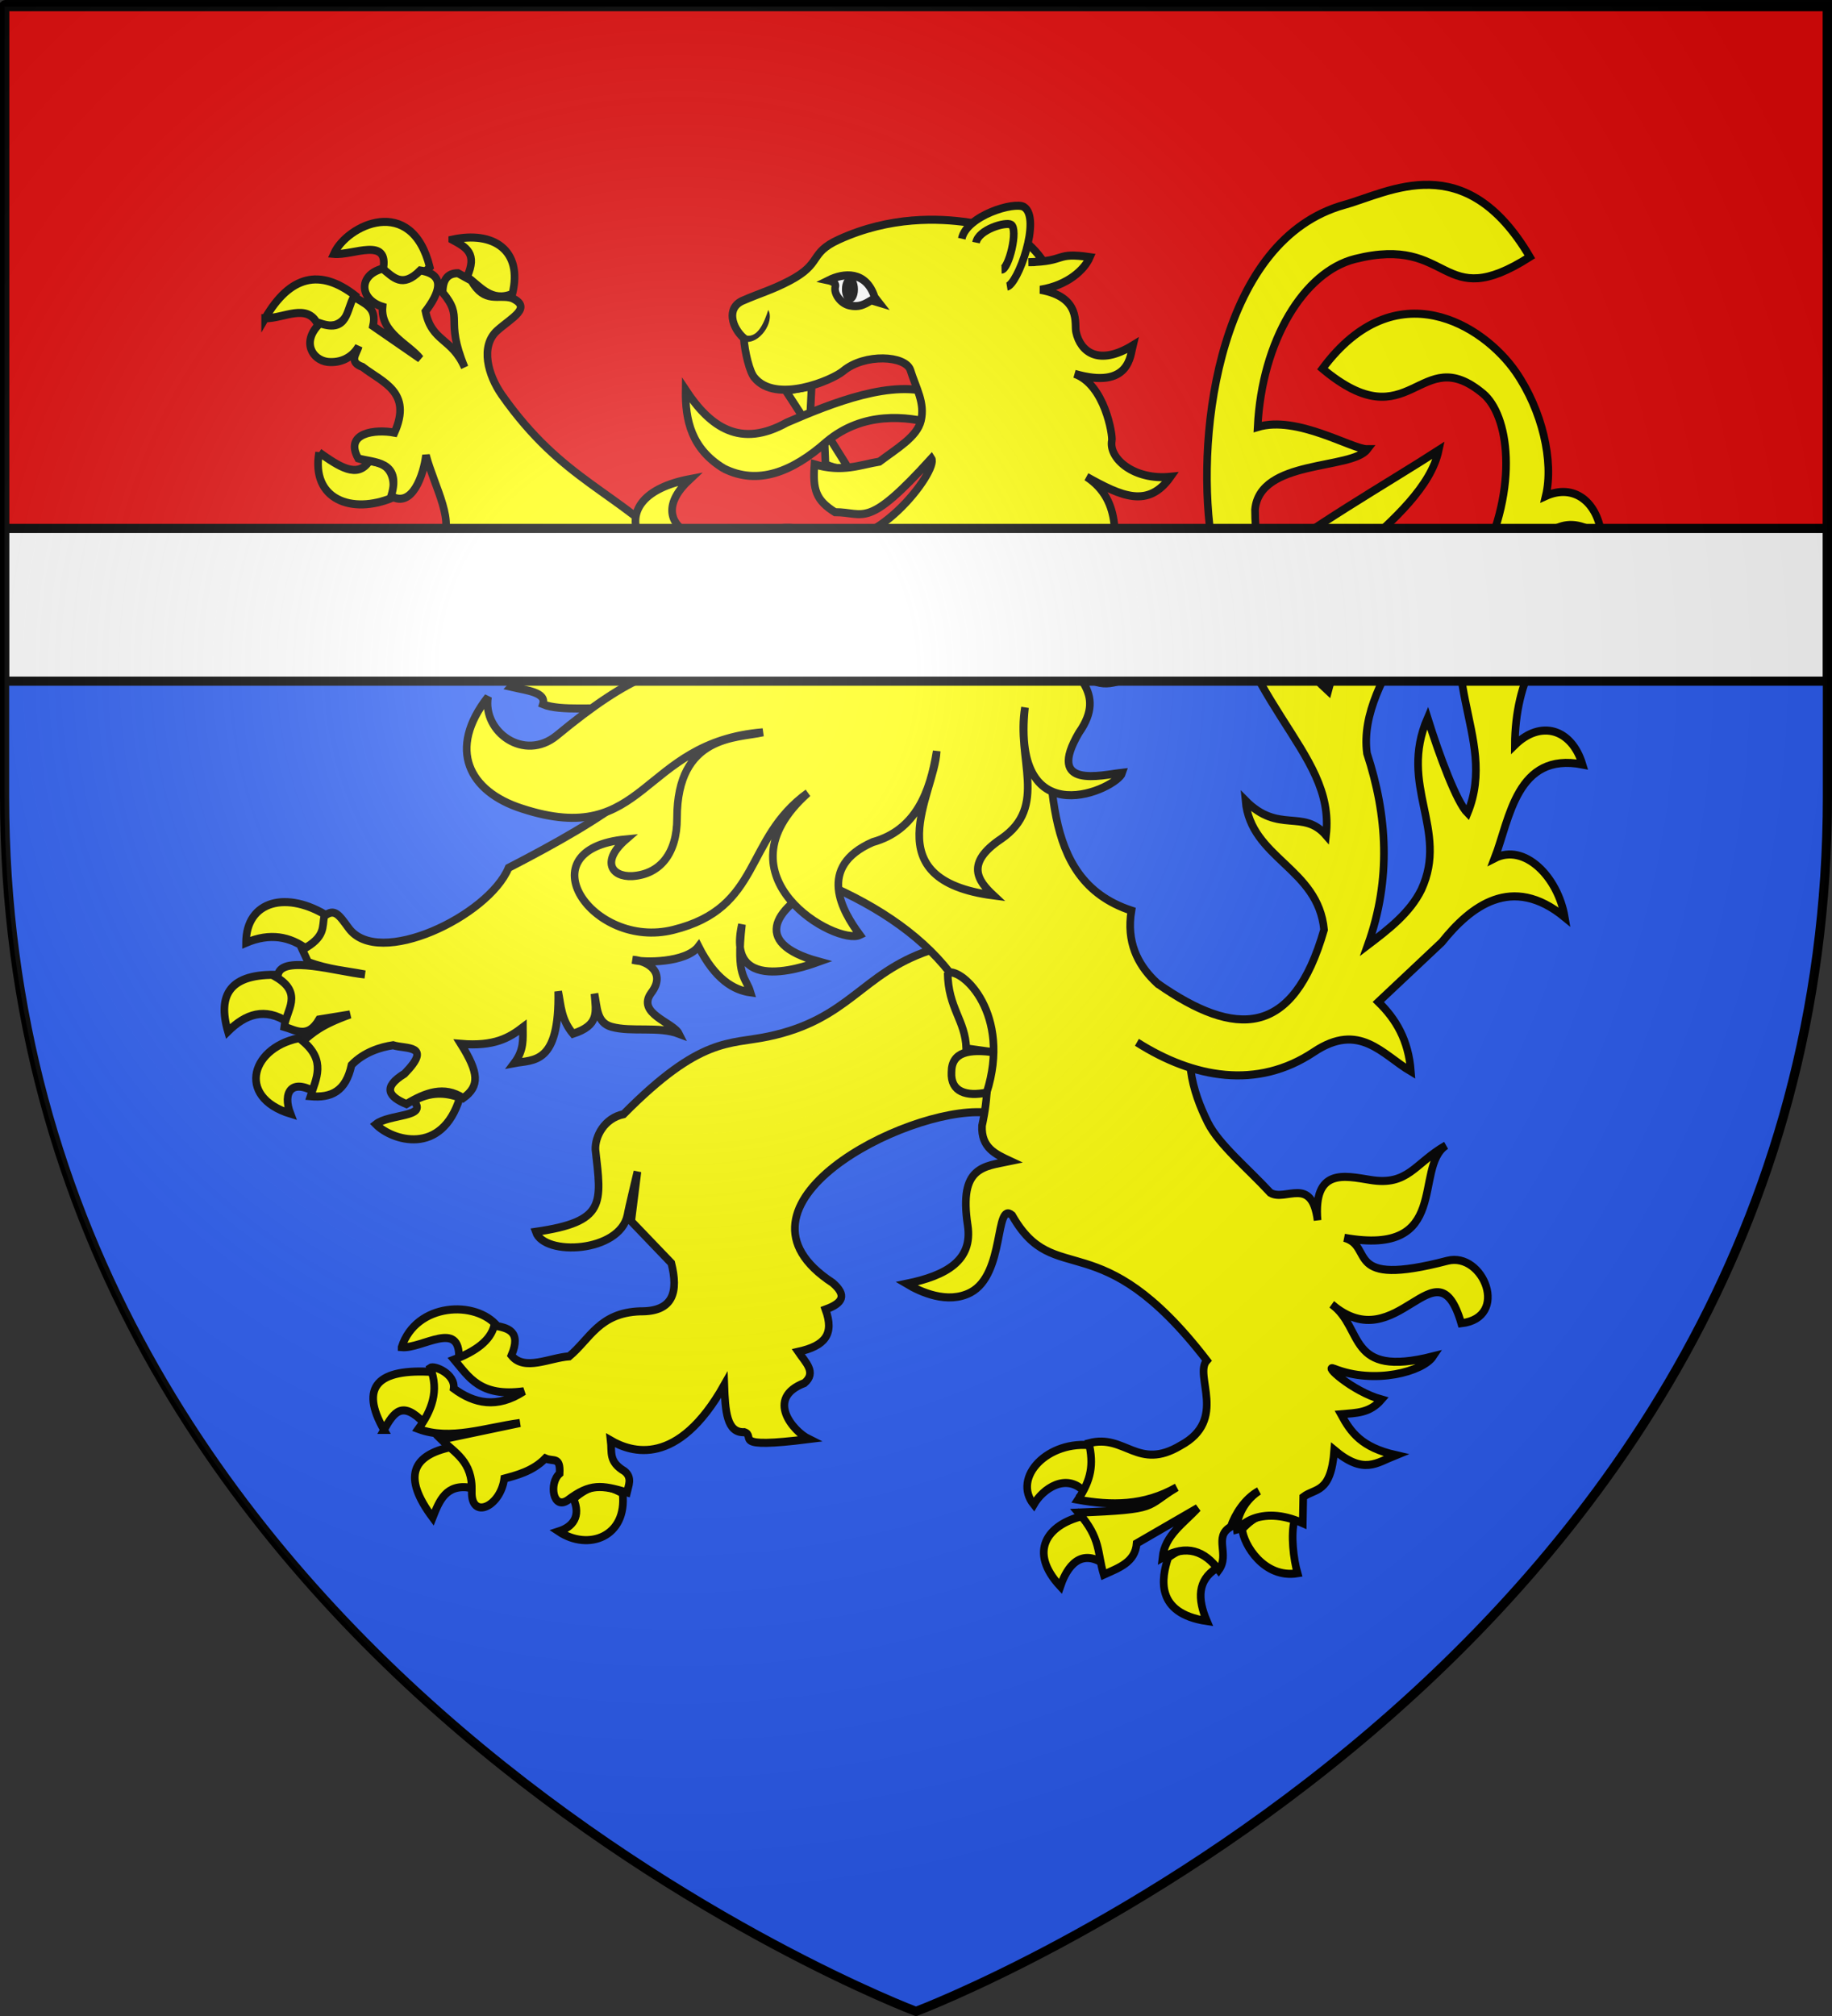
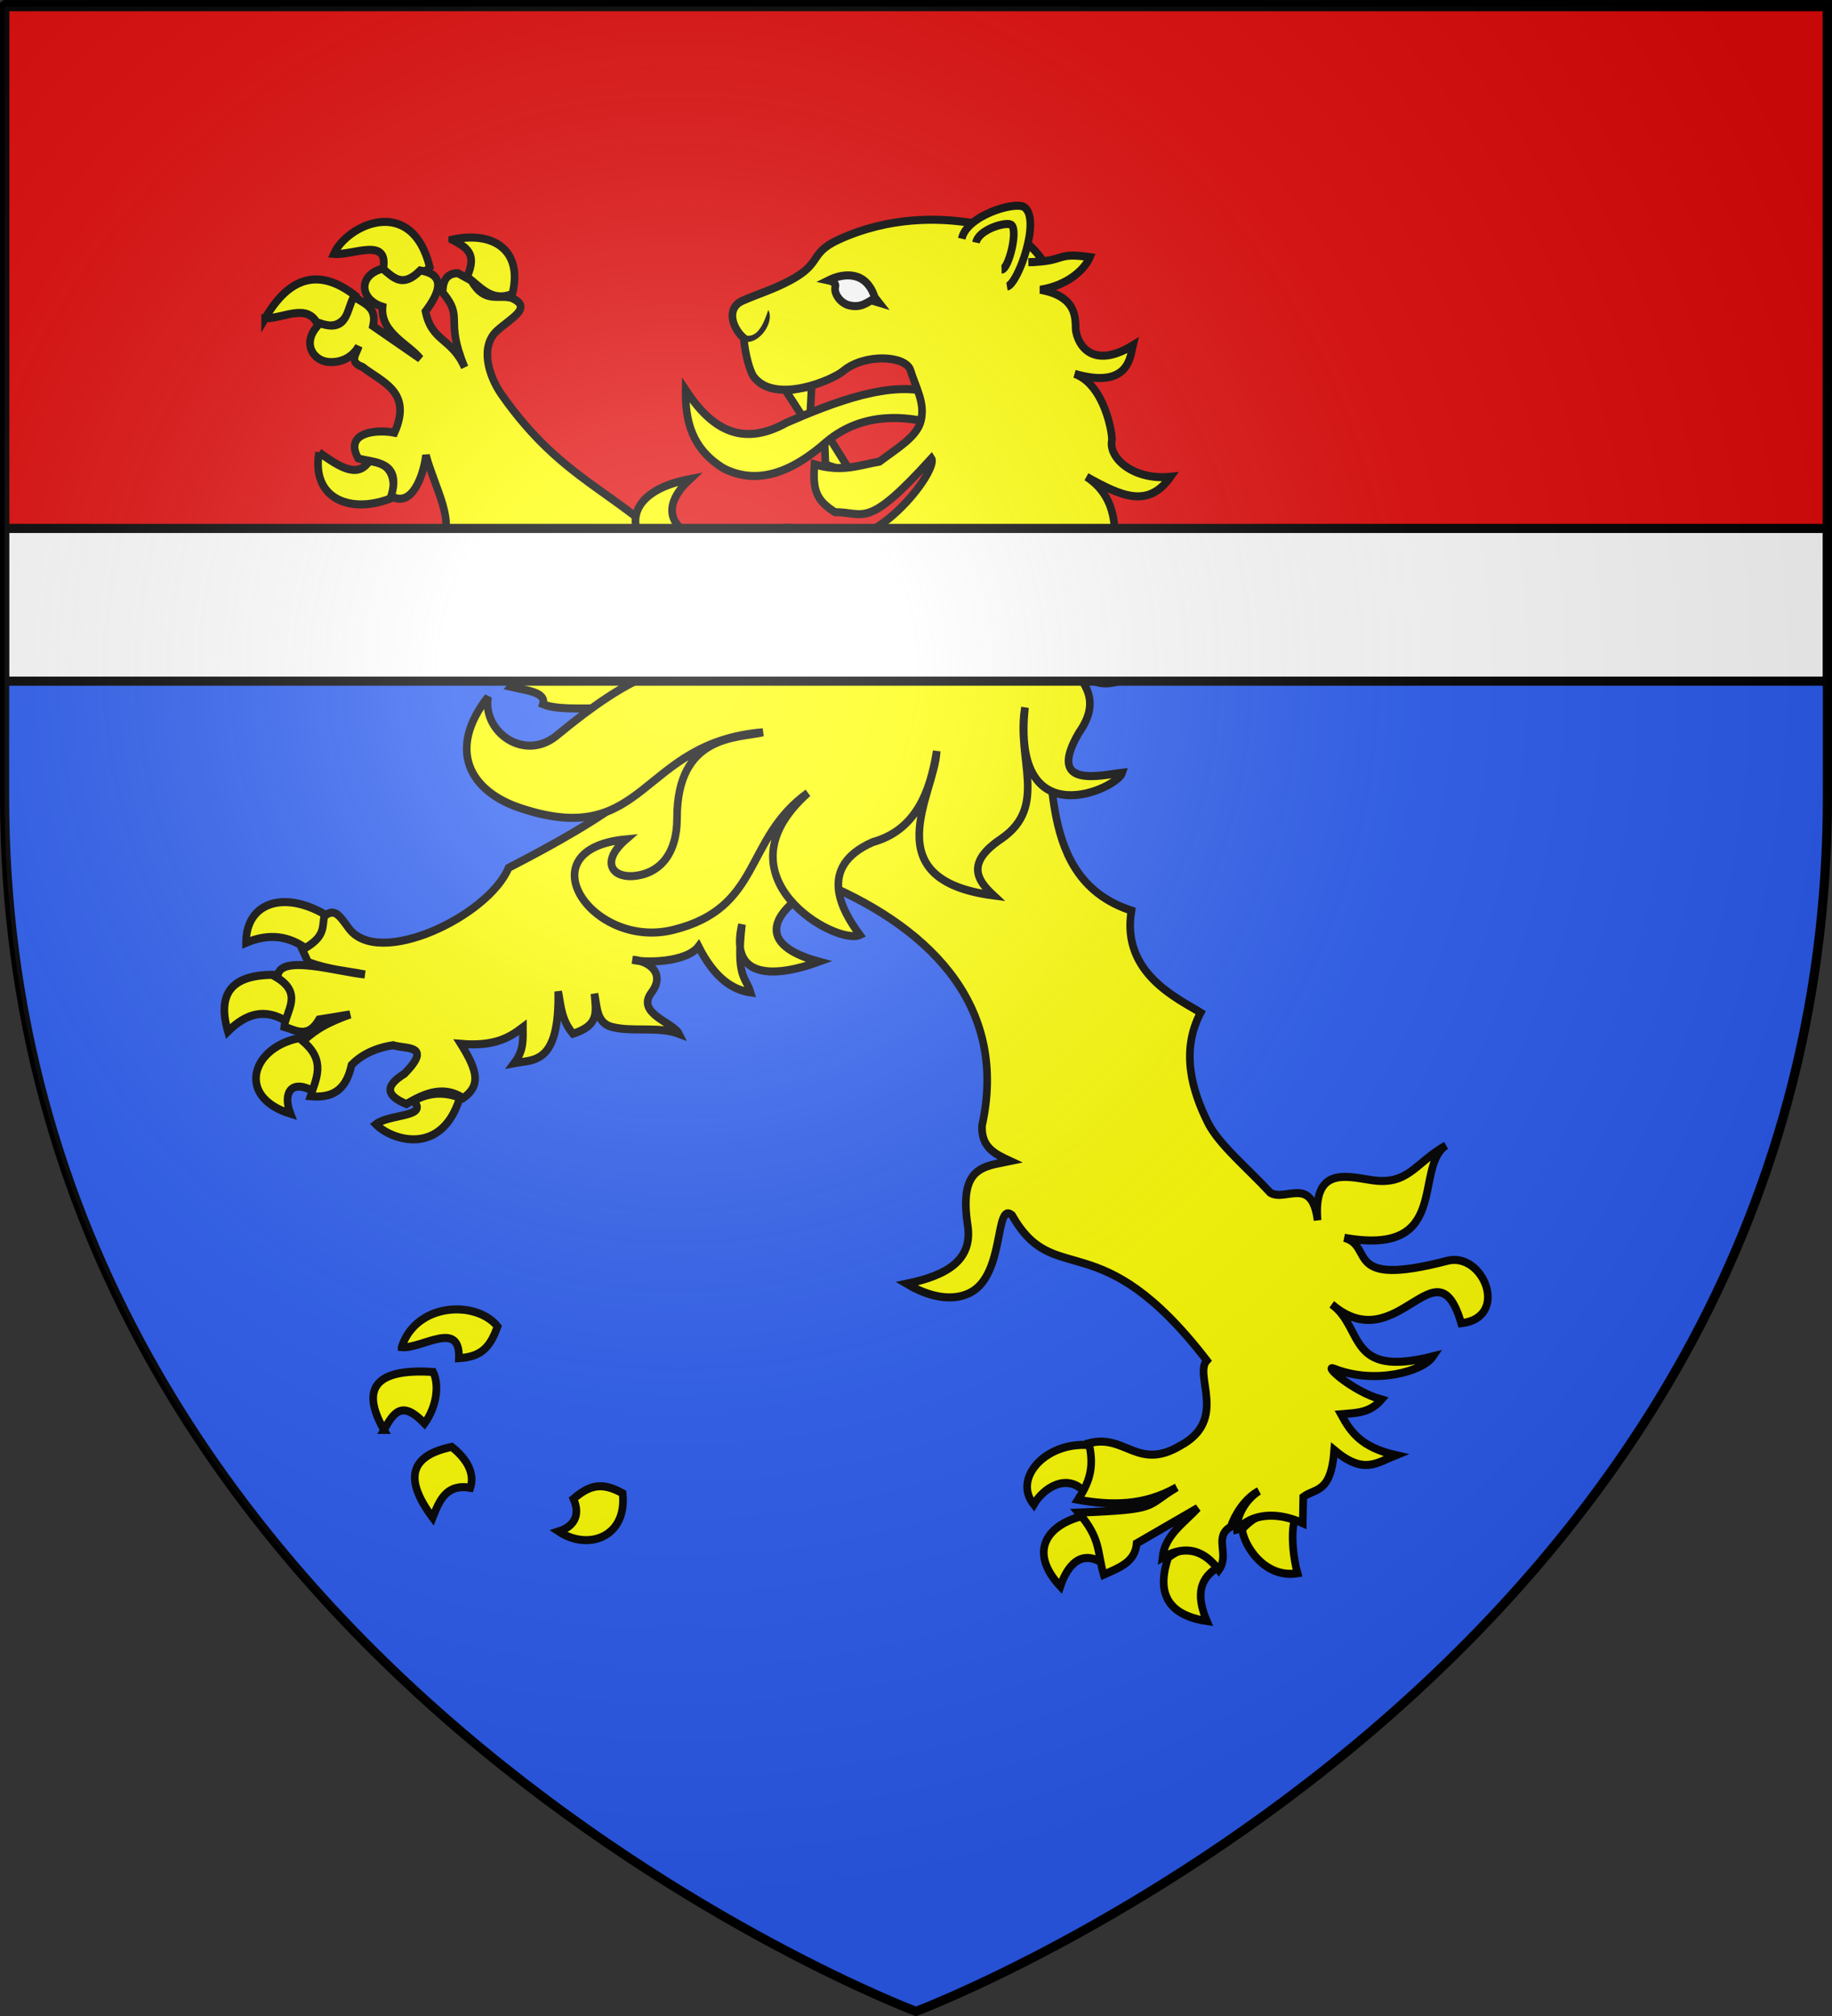
<svg xmlns="http://www.w3.org/2000/svg" xmlns:ns1="http://sodipodi.sourceforge.net/DTD/sodipodi-0.dtd" xmlns:ns2="http://www.inkscape.org/namespaces/inkscape" xmlns:xlink="http://www.w3.org/1999/xlink" version="1.0" width="600" height="660" id="svg2" style="display:inline" ns1:docname="Hastang arms 1301.svg" ns2:version="0.92.0 r15299">
  <rect width="100%" height="100%" fill="#333333" stroke="none" />
  <ns1:namedview pagecolor="#ffffff" bordercolor="#666666" borderopacity="1" objecttolerance="10" gridtolerance="10" guidetolerance="10" ns2:pageopacity="0" ns2:pageshadow="2" ns2:window-width="1366" ns2:window-height="705" id="namedview4608" showgrid="false" ns2:zoom="1.011377" ns2:cx="312.13947" ns2:cy="400.39859" ns2:window-x="-8" ns2:window-y="-8" ns2:window-maximized="1" ns2:current-layer="svg2" />
  <desc id="desc4">Blason Vide 3D</desc>
  <defs id="defs6">
    <linearGradient id="linearGradient2893">
      <stop id="stop2895" style="stop-color:#ffffff;stop-opacity:0.314" offset="0" />
      <stop id="stop2897" style="stop-color:#ffffff;stop-opacity:0.251" offset="0.19" />
      <stop id="stop2901" style="stop-color:#6b6b6b;stop-opacity:0.125" offset="0.6" />
      <stop id="stop2899" style="stop-color:#000000;stop-opacity:0.125" offset="1" />
    </linearGradient>
    <radialGradient cx="221.445" cy="226.331" r="300" fx="221.445" fy="226.331" id="radialGradient3163" xlink:href="#linearGradient2893" gradientUnits="userSpaceOnUse" gradientTransform="matrix(1.353,0,0,1.349,-77.629,-85.747)" />
  </defs>
  <g id="layer3" style="display:inline">
    <path d="m 300,658.5 c 0,0 298.5,-112.32 298.5,-397.772 0,-285.452 0,-258.552 0,-258.552 H 1.5 V 260.728 C 1.5,546.18 300,658.5 300,658.5 Z" id="path2855" style="fill:#2b5df2;fill-opacity:1;fill-rule:evenodd;stroke:none;stroke-width:1px;stroke-linecap:butt;stroke-linejoin:miter;stroke-opacity:1" ns2:connector-curvature="0" />
  </g>
  <g style="display:inline" id="layer22">
    <path ns2:connector-curvature="0" style="fill:#e20909;fill-opacity:1;stroke:#010101;stroke-width:3" id="chef" d="m 1.5,0.823 c 0,0 0,15.719 0,198.497 H 598.497 V 1.5 H 1.5 V 0.823" />
  </g>
  <g transform="matrix(1,0,0,1.056,2.042,-20.801)" style="display:inline;stroke:#000000;stroke-width:2.5" id="lion">
    <path style="fill:#ffff00;fill-opacity:1" ns2:connector-curvature="0" id="claws" d="m 422.912,507.438 c -10.942,1.71 -17.664,-8.833 -18.133,-13.677 4.533,-4.56 8.598,-6.269 17.195,-2.992 -1.407,4.701 -0.313,12.537 0.938,16.669 z m -26.73,-1.425 c -5.94,3.704 -6.097,9.26 -2.97,16.241 -17.04,-2.422 -14.85,-13.392 -12.662,-19.66 7.816,-5.841 14.381,-1.71 15.632,3.419 z m -43.926,-16.241 c -11.255,2.707 -17.653,10.909 -7.023,21.736 1.378,-3.867 5.304,-12.333 13.901,-7.205 0.938,-4.274 1.25,-8.548 -6.878,-14.531 z m 0.782,-7.693 c -5.94,-5.842 -13.58,-0.824 -16.51,4.066 -7.191,-8.405 4.63,-20.165 19.323,-18.313 3.596,5.556 0.938,9.973 -2.813,14.247 z M 148.573,359.985 c -5.94,18.378 -22.353,13.249 -27.512,8.263 4.377,-3.277 17.351,-2.137 12.35,-7.266 5.47,-2.85 10.316,-2.707 15.162,-0.997 z m -47.208,-1.568 c -7.972,-4.558 -10.942,0 -8.285,6.554 -18.133,-5.271 -12.662,-21.228 4.064,-23.65 4.846,5.7 8.129,11.398 4.22,17.096 z M 89.328,321.946 c 2.97,3.42 7.191,5.841 2.97,14.674 -7.66,-4.701 -13.912,-2.564 -19.696,2.85 -3.439,-11.255 0.47,-18.094 16.726,-17.524 z m -10.786,-9.973 c 0,-13.107 13.444,-16.383 27.2,-7.978 -1.407,4.274 -2.97,8.263 -7.035,10.115 -5.783,-4.131 -12.349,-5.27 -20.165,-2.137 z M 146.072,94 c 13.457,-2.787 23.195,3.236 19.696,16.811 -6.878,2.707 -10.473,-2.28 -14.85,-5.27 3.439,-7.267 -0.156,-9.119 -4.846,-11.54 z m -22.666,9.403 c 4.846,4.986 10.004,4.274 15.319,-0.855 -5.94,-22.794 -27.2,-13.107 -31.42,-4.131 6.253,0.57 18.29,-5.556 16.1,4.986 z m -38.61,14.96 c 8.128,-13.25 17.976,-15.53 29.543,-6.982 -2.032,5.414 -3.908,11.113 -12.349,8.833 -3.439,-6.696 -11.255,-1.71 -17.195,-1.852 z m 17.663,41.6 c 6.41,4.273 12.506,8.262 16.414,2.706 5.627,0.285 8.91,3.277 7.815,11.255 -13.6,5.414 -26.886,0.57 -24.229,-13.962 z m 78.472,334.511 c 9.692,6.126 22.51,1.71 20.947,-11.825 -7.035,-3.704 -10.943,-2.422 -16.101,1.71 2.501,5.414 -0.156,8.69 -4.846,10.115 z M 139.663,490.2 c 2.188,-5.271 4.377,-10.542 12.35,-9.26 1.406,-4.274 -0.783,-8.69 -6.097,-12.68 -12.975,2.565 -16.257,9.26 -6.253,21.94 z m -15.945,-27.211 c -8.128,-13.392 -2.032,-19.09 16.101,-17.95 2.189,4.273 0.938,11.112 -2.814,15.955 -7.346,-7.265 -10.004,-3.561 -13.287,1.995 z m 5.784,-25.644 c 6.722,0.57 19.227,-8.69 18.758,3.42 8.129,-0.428 10.474,-4.275 12.662,-9.831 -7.034,-8.263 -26.73,-7.408 -31.42,6.411 z" />
    <path style="fill:#ffff00;fill-opacity:1" ns2:connector-curvature="0" id="fangs" d="m 255.339,140.87 8.44,-1.424 -0.676,12.765 z m 20.634,24.22 -8.143,-12.337 0.483,10.912 c 4.377,1.71 4.22,0.998 7.66,1.425" />
    <path style="fill:#ffff00" ns2:connector-curvature="0" id="tongue" d="m 235.017,164.948 c 11.099,5.271 22.354,1.14 33.609,-8.263 12.036,-9.546 26.417,-7.979 35.484,-5.557 1.563,-4.416 -0.313,-6.268 0,-9.26 -13.6,-4.844 -33.452,2.707 -48.459,8.833 -15.163,7.978 -25.01,1.567 -33.14,-10.115 -0.156,9.403 1.877,18.236 12.506,24.362 z" class="st3" />
    <g style="fill:#ffff00;fill-opacity:1" id="fur">
-       <path ns2:connector-curvature="0" d="m 302.234,314.395 c -22.197,7.124 -26.105,21.37 -52.68,26.642 -12.817,2.564 -22.04,-0.143 -47.364,24.076 -6.409,1.283 -9.379,6.981 -9.222,10.97 2.032,16.811 3.439,22.368 -19.54,25.502 2.813,7.693 27.512,6.41 30.013,-5.129 0.312,-1.852 3.283,-13.534 3.283,-13.534 l -2.033,15.386 13.131,12.965 c 2.345,8.833 0.782,15.101 -10.16,14.959 -13.444,0.427 -16.414,8.548 -23.292,13.961 -6.41,0.428 -14.694,4.702 -18.915,-0.285 3.44,-7.693 -1.406,-8.548 -5.627,-9.26 -1.25,4.701 -6.096,7.978 -13.13,10.543 4.845,5.413 8.44,11.682 22.822,9.83 -8.754,5.414 -16.257,3.846 -22.98,-0.855 0.626,-4.559 -6.408,-7.266 -7.659,-6.411 2.97,7.123 0.47,13.25 -3.908,18.948 10.474,3.704 22.041,-0.427 33.296,-1.852 l -25.792,5.129 c 4.377,4.131 10.317,6.696 10.004,16.099 -0.313,8.833 9.38,4.843 10.63,-3.99 3.908,-0.997 9.379,-2.279 13.443,-6.268 2.657,1.14 5.002,-0.712 4.69,4.701 -3.596,2.992 -2.189,11.398 2.657,8.263 7.347,-5.27 11.099,-4.701 19.384,-2.422 0.468,-1.994 1.875,-4.558 -0.782,-6.553 -5.315,-2.992 -4.064,-5.841 -4.533,-9.545 6.721,3.704 21.884,8.548 37.203,-17.239 0.313,8.12 0.782,14.96 6.566,14.674 4.064,1.283 -5.159,5.272 21.103,2.137 -5.081,-2.375 -14.381,-12.68 -1.407,-17.38 4.064,-3.277 0.313,-6.412 -2.032,-9.688 8.754,-1.852 11.88,-5.414 8.91,-13.107 5.784,-1.995 7.034,-4.417 2.345,-8.263 -38.767,-23.935 23.604,-54.423 49.553,-52.855 l 21.884,-11.683 -14.068,-39.89 z" id="path1693" style="fill:#ffff00;fill-opacity:1" />
      <path ns2:connector-curvature="0" d="m 123.25,102.975 c -8.285,2.137 -7.348,9.687 0,11.824 -0.782,8.121 8.753,11.683 12.349,16.1 l -15.476,-10.116 c 1.407,-5.984 -2.97,-6.98 -6.253,-9.118 -2.5,3.99 -1.875,11.255 -11.098,8.263 -6.253,5.699 -2.501,11.398 2.5,11.967 4.378,0.428 8.13,-1.424 10.162,-4.843 -0.626,2.279 -3.44,4.843 1.25,6.41 6.565,4.844 16.414,7.694 10.473,20.373 -6.252,-1.14 -16.57,0 -11.88,7.978 4.846,1.425 14.382,0.57 10.786,11.683 6.878,3.846 10.63,-6.554 11.411,-12.68 2.658,9.688 10.474,21.94 4.221,26.926 -9.223,7.409 -5.158,13.107 -2.188,19.09 6.878,14.532 0.781,20.089 -15.789,11.683 1.251,12.11 23.917,16.241 28.92,-1.425 2.813,-9.972 -1.251,-16.098 2.344,-23.791 -3.908,9.545 6.565,16.526 13.13,24.076 5.941,7.124 1.564,10.685 -2.813,15.244 5.159,1.14 11.724,1.71 10.473,5.414 5.784,2.28 17.977,0.712 23.76,1.567 l 4.69,26.357 c -9.222,7.265 -24.542,15.386 -39.704,22.794 -6.566,14.96 -42.675,31.343 -52.367,18.663 -3.127,-3.989 -4.533,-6.268 -7.972,-3.704 -0.782,3.277 0.625,6.411 -7.191,10.4 l 1.876,3.847 c 6.878,2.422 12.505,2.707 18.602,3.847 -8.91,-0.855 -27.043,-6.127 -28.45,0 l -0.782,0.712 c 9.223,5.129 3.44,10.4 2.814,15.529 3.752,0.997 7.66,3.846 11.411,-2.28 l 10.16,-1.567 c -9.69,3.277 -12.192,5.699 -15.475,8.263 7.66,6.126 4.377,11.54 2.501,17.096 6.722,0.57 11.568,-1.424 13.444,-9.688 4.064,-3.989 9.535,-5.556 13.6,-6.126 4.22,1.283 13.13,-0.285 3.751,8.833 -7.347,4.274 -5.158,7.124 0.625,9.403 6.253,-3.562 12.35,-5.699 18.602,-1.852 5.471,-3.704 5.159,-7.836 -0.781,-16.811 10.942,0.855 15.788,-1.852 20.321,-5.129 0,3.562 0.47,6.981 -2.814,11.113 6.253,-1.14 14.85,0.57 14.382,-22.225 0.938,4.416 0.938,8.69 4.846,13.107 8.637,-2.654 7.546,-6.586 7.034,-12.395 0.938,4.132 0.625,8.976 5.627,10.258 6.566,1.71 15.427,-0.257 22.041,2.137 -1.831,-3.504 -14.068,-6.269 -9.066,-12.68 4.846,-5.983 -0.782,-9.972 -6.097,-10.257 3.596,0.997 17.508,0.997 21.572,-4.132 5.471,10.258 11.568,13.534 17.039,14.247 -1.563,-4.987 -4.846,-4.417 -2.814,-21.085 -5.627,23.08 23.7,12.032 25.168,11.54 -23.136,-5.984 -13.6,-17.239 1.563,-24.362 37.36,14.959 60.182,39.89 51.897,75.222 -0.312,6.838 4.377,8.833 9.223,10.97 -8.597,1.71 -16.882,1.567 -13.912,19.945 1.72,10.828 -6.878,15.53 -20.009,18.094 4.533,2.564 13.444,6.41 20.947,2.706 11.411,-5.698 7.816,-28.493 13.6,-23.934 14.068,23.507 28.293,1.425 63.777,45.02 -4.376,4.558 7.035,18.378 -8.597,26.356 -14.069,7.978 -18.133,-3.704 -30.013,-0.712 1.563,6.695 0.781,11.254 -3.595,17.523 10.785,1.852 21.571,1.994 32.357,-3.847 -10.63,5.984 -5.158,6.839 -32.201,7.836 7.503,8.12 6.096,12.395 8.285,19.233 5.002,-2.137 10.317,-3.847 10.786,-9.688 l 20.008,-10.97 c -4.533,4.702 -10.786,8.406 -11.567,15.387 7.972,-4.274 13.912,-1.995 18.445,3.846 3.752,-4.844 -1.875,-10.257 3.908,-13.392 1.407,-3.846 4.534,-8.69 9.223,-11.112 -5.47,3.42 -7.816,9.403 -7.034,13.107 -0.625,-1.852 7.347,-9.118 21.416,-3.134 l 0.156,-8.12 c 3.908,-2.85 9.066,-0.856 10.16,-14.532 9.692,7.693 13.757,3.989 20.166,1.567 -11.255,-2.422 -14.694,-6.981 -17.977,-12.68 5.002,-0.427 9.38,-0.285 13.287,-4.559 -9.692,-2.564 -19.54,-11.112 -15.475,-9.545 13.287,4.986 29.075,0.855 32.357,-3.847 -28.45,6.839 -22.51,-8.69 -33.14,-16.098 21.573,17.523 34.235,-20.516 42.363,5.84 15.945,-1.709 7.347,-22.224 -4.533,-19.375 -34.546,8.548 -23.76,-4.559 -33.765,-7.123 35.172,5.984 22.51,-21.655 33.296,-28.636 -10.317,5.556 -12.35,12.68 -24.855,10.685 -8.44,-1.282 -18.601,-3.704 -17.195,12.537 -1.875,-13.962 -10.473,-5.698 -15.475,-8.548 -7.503,-7.693 -16.883,-14.959 -20.478,-21.797 -5.002,-9.545 -9.066,-21.94 -2.345,-34.05 -7.19,-4.274 -26.105,-12.11 -22.666,-31.627 -31.107,-9.688 -25.01,-43.595 -28.762,-71.376 L 220.323,191.874 c -20.165,-20.088 -37.985,-22.795 -57.994,-49.721 -4.533,-6.126 -7.19,-15.101 -1.563,-19.945 4.69,-3.99 11.724,-7.124 4.846,-10.115 -4.377,-1.283 -8.91,1.852 -13.287,-5.414 l -4.377,-2.28 c -3.283,0 -5.002,1.852 -5.002,5.984 7.19,8.263 0.469,7.836 7.19,23.222 -4.22,-9.26 -10.786,-7.836 -12.818,-17.38 4.22,-5.272 7.19,-11.398 -1.72,-12.68 -5.94,5.698 -8.91,1.994 -12.349,-0.57" id="path1695" style="fill:#ffff00;fill-opacity:1" />
      <path ns2:connector-curvature="0" d="m 362.104,156.257 c 0.313,-1.71 -2.345,-17.38 -12.193,-20.657 18.133,4.986 18.26,-5.813 19.071,-8.833 -11.255,6.553 -17.195,1.994 -18.602,-4.132 -0.625,-2.422 1.876,-10.827 -11.724,-13.107 8.894,-1.328 14.468,-6.173 16.257,-10.115 -11.76,-1.62 -7.307,1.337 -20.145,1.567 2.975,-0.027 2.11,0.099 4.367,-0.984 -5.471,-6.981 -11.213,-9.528 -24.083,-11.333 -9.494,-1.331 -25.533,-2 -42.386,5.305 -9.91,4.296 -5.168,7.35 -16.145,12.776 -5.846,2.89 -9.155,3.639 -15.407,6.203 -5.315,2.28 -3.462,8.303 0.446,11.58 0.313,4.274 1.898,10.503 3.462,12.212 7.034,8.263 25.48,0.855 29.075,-1.994 7.034,-5.556 20.478,-4.844 22.04,-0.285 1.877,5.698 4.847,10.115 3.44,15.671 -1.25,4.986 -7.816,8.548 -13.6,12.68 -6.409,0.997 -12.037,3.419 -21.26,0.854 -0.625,7.836 0.47,11.113 6.722,14.817 9.848,0 10.317,5.556 31.577,-16.669 2.5,3.562 -19.54,31.343 -36.266,24.362 -5.002,-2.137 -10.942,-5.129 -22.666,0 -12.662,5.414 -37.25,-2.858 -20.165,-17.95 -30.014,5.413 -18.602,27.638 8.128,31.912 -28.45,-2.422 -25.01,5.129 -33.765,4.559 -5.94,-0.428 -8.44,-1.995 -12.974,-6.696 -3.283,26.784 25.323,26.926 49.865,26.784 -18.601,0.142 -30.638,3.989 -54.867,22.937 -10.63,8.263 -24.386,-1.14 -22.51,-11.967 -13.444,16.24 -6.253,29.348 11.098,34.62 40.956,12.679 38.455,-20.516 78.941,-23.65 -8.44,1.852 -28.137,0.57 -28.137,26.64 0,10.828 -5.471,17.382 -14.694,17.952 -6.878,0.285 -10.16,-4.702 -2.032,-11.398 -33.452,2.992 -11.099,34.335 15.475,28.066 29.232,-6.838 22.98,-28.066 44.082,-42.455 -30.795,26.072 9.536,47.442 17.039,44.022 -5.784,-7.408 -14.225,-21.085 4.22,-28.778 14.07,-3.704 18.759,-15.386 20.947,-28.208 -0.625,13.25 -20.79,39.89 18.602,44.734 -5.114,-4.524 -9.379,-9.972 2.501,-17.523 15.632,-10.115 4.846,-24.79 7.816,-40.746 -4.533,40.603 30.326,25.075 31.89,20.23 -6.879,0.713 -25.168,5.272 -14.226,-12.394 4.846,-6.553 4.064,-10.97 1.876,-14.816 -0.782,-1.283 -2.189,-3.562 -3.283,-6.269 l -0.938,-2.85 c -0.469,-1.994 -0.469,-3.988 0.47,-5.84 0,5.698 1.406,10.257 2.657,11.254 7.19,5.842 11.88,2.137 17.664,1.14 -24.073,-9.545 7.66,-47.299 -15.945,-61.973 11.568,6.126 20.165,9.83 27.512,0 -12.036,1.14 -20.321,-5.699 -19.227,-11.255" id="path1697" style="fill:#ffff00;fill-opacity:1" />
-       <path ns2:connector-curvature="0" d="m 308.33,321.234 c 0.157,11.112 5.784,14.674 6.097,23.507 l 9.426,1.243 c -8.419,-1.174 -14.272,-0.246 -14.272,6.165 -0.313,6.126 4.964,7.55 11.529,6.268 8.128,-24.219 -7.777,-38.608 -12.78,-37.183" id="path1699" style="fill:#ffff00;fill-opacity:1" />
      <path ns2:connector-curvature="0" d="m 312.948,93.7 c 1.556,-7.15 17.345,-11.633 20.371,-9.832 5.797,3.45 -1.96,24.04 -5.562,24.683" id="path1701" style="fill:#ffff00;fill-opacity:1" />
      <path ns2:connector-curvature="0" d="m 317.62,94.916 c 0.76,-4.054 9.784,-6.563 11.491,-5.547 2.428,1.403 -0.763,13.871 -3.137,13.925" id="path1703" style="fill:#ffff00;fill-opacity:1" />
-       <path ns2:connector-curvature="0" d="m 377.201,324.727 c 25.322,16.714 44.218,16.873 54.399,-16.79 -1.902,-19.197 -24.02,-22.025 -25.732,-40.038 10.837,10.413 18.84,2.471 26.387,10.764 3.236,-26.907 -29.77,-39.634 -37.737,-92.997 -4.896,-32.798 3.219,-91.813 43.758,-102.468 14.722,-3.87 39.486,-18.04 60.722,16.145 -29.752,17.964 -25.145,-7.019 -57.273,0.646 -16.624,3.966 -30.483,25.18 -31.875,52.095 12.93,-3.71 30.93,6.953 35.942,6.889 -5.197,6.494 -35.294,2.985 -36.797,18.728 0.054,8.198 0.869,8.924 2.7,17.443 12.517,-10.359 41.913,-26.376 57.468,-35.905 -5.065,22.608 -48.754,41.262 -48.351,58.704 3.501,7.14 5.804,10.47 12.11,15.944 4.851,-18.082 28.572,-37.04 36.09,-47.79 6.223,18.517 -26.816,42.819 -23.348,67.164 6.685,19.289 7.98,38.98 0.278,59.414 6.92,-4.979 13.822,-9.997 17.556,-17.221 9.027,-18.607 -7.636,-32.088 2.01,-53.172 3.92,11.852 9.534,26.118 13.104,29.492 10.438,-24.216 -13.79,-43.096 3.981,-76.636 13.282,-25.067 9.246,-46.96 1.115,-53.387 -21.055,-16.643 -23.567,15.283 -52.627,-7.75 23.947,-30.583 52.677,-13.579 63.353,1.077 8.571,11.765 12.49,27.64 9.773,38.396 9.207,-3.967 17.211,1.774 18.351,12.827 -11.156,-7.909 -19.14,-3.224 -26.8,10.254 -4.875,8.58 -7.543,15.5 -4.996,23.34 4.806,-8.367 18.914,-17.517 26.086,-7.535 -13.653,2.33 -22.662,18.26 -22.763,38.305 8.457,-7.85 18.589,-5.116 22.155,6.04 -21.64,-3.98 -23.81,16.86 -28.776,29.062 9.765,-4.755 20.728,5.754 22.976,18.297 -17.344,-13.526 -30.9,-3.35 -40.283,7.75 l -20.777,18.513 c 5.668,5.222 9.876,11.734 10.658,21.527 -9.343,-5.208 -16.835,-15.478 -31.777,-6.027 -18.57,11.744 -39.436,8.164 -57.95,-2.992" id="path1705" style="fill:#ffff00;fill-opacity:1" />
    </g>
    <path style="stroke:none" ns2:connector-curvature="0" id="nose" d="m 241.594,123.494 c 4.478,1.65 6.722,-4.07 7.984,-7.715 2.184,3.736 -3.011,10.902 -7.876,9.82 z" />
    <path style="fill:#ffffff" ns2:connector-curvature="0" id="eye" d="m 284.414,111.808 1.407,1.71 -2.501,-0.713 c -2.405,1.364 -4.092,2.247 -7.191,1.567 -3.013,-0.661 -5.2,-3.786 -4.583,-5.837 0.42,-1.396 -2.242,-1.923 -2.242,-1.923 4.876,-2.301 12.296,-3.067 15.11,5.196 z" />
-     <path style="stroke:none" ns2:connector-curvature="0" id="pupil" d="m 278.943,109.417 c 0,2.388 -1.123,4.093 -2.62,4.093 -1.498,0 -2.62,-1.876 -2.62,-4.093 0,-2.388 1.122,-4.094 2.62,-4.094 1.497,-0.17 2.62,1.706 2.62,4.094" />
  </g>
  <path d="m 1.5,173 c 0,8.284 0,30.125 0,50 h 597 v -50 z" id="rect5042" style="display:inline;fill:#ffffff;fill-opacity:1;fill-rule:evenodd;stroke:#000000;stroke-width:3;stroke-linecap:round;stroke-linejoin:round;stroke-miterlimit:4;stroke-dasharray:none;stroke-dashoffset:0;stroke-opacity:1" ns2:connector-curvature="0" />
  <g id="layer1" style="display:inline">
    <path d="m 300,658.5 c 0,0 -298.5,-112.32 -298.5,-397.772 0,-285.452 0,-258.552 0,-258.552 H 598.5 V 260.728 c 0,285.452 -298.5,397.772 -298.5,397.772 z" id="path1411" style="opacity:1;fill:none;fill-opacity:1;fill-rule:evenodd;stroke:#000000;stroke-width:3;stroke-linecap:butt;stroke-linejoin:miter;stroke-miterlimit:4;stroke-dasharray:none;stroke-opacity:1" ns2:connector-curvature="0" />
  </g>
  <g id="layer2" style="display:inline">
    <path d="m 300,658.5 c 0,0 298.5,-112.32 298.5,-397.772 0,-285.452 0,-258.552 0,-258.552 H 1.5 V 260.728 C 1.5,546.18 300,658.5 300,658.5 Z" id="path2875" style="opacity:1;fill:url(#radialGradient3163);fill-opacity:1;fill-rule:evenodd;stroke:none;stroke-width:1px;stroke-linecap:butt;stroke-linejoin:miter;stroke-opacity:1" ns2:connector-curvature="0" />
  </g>
</svg>